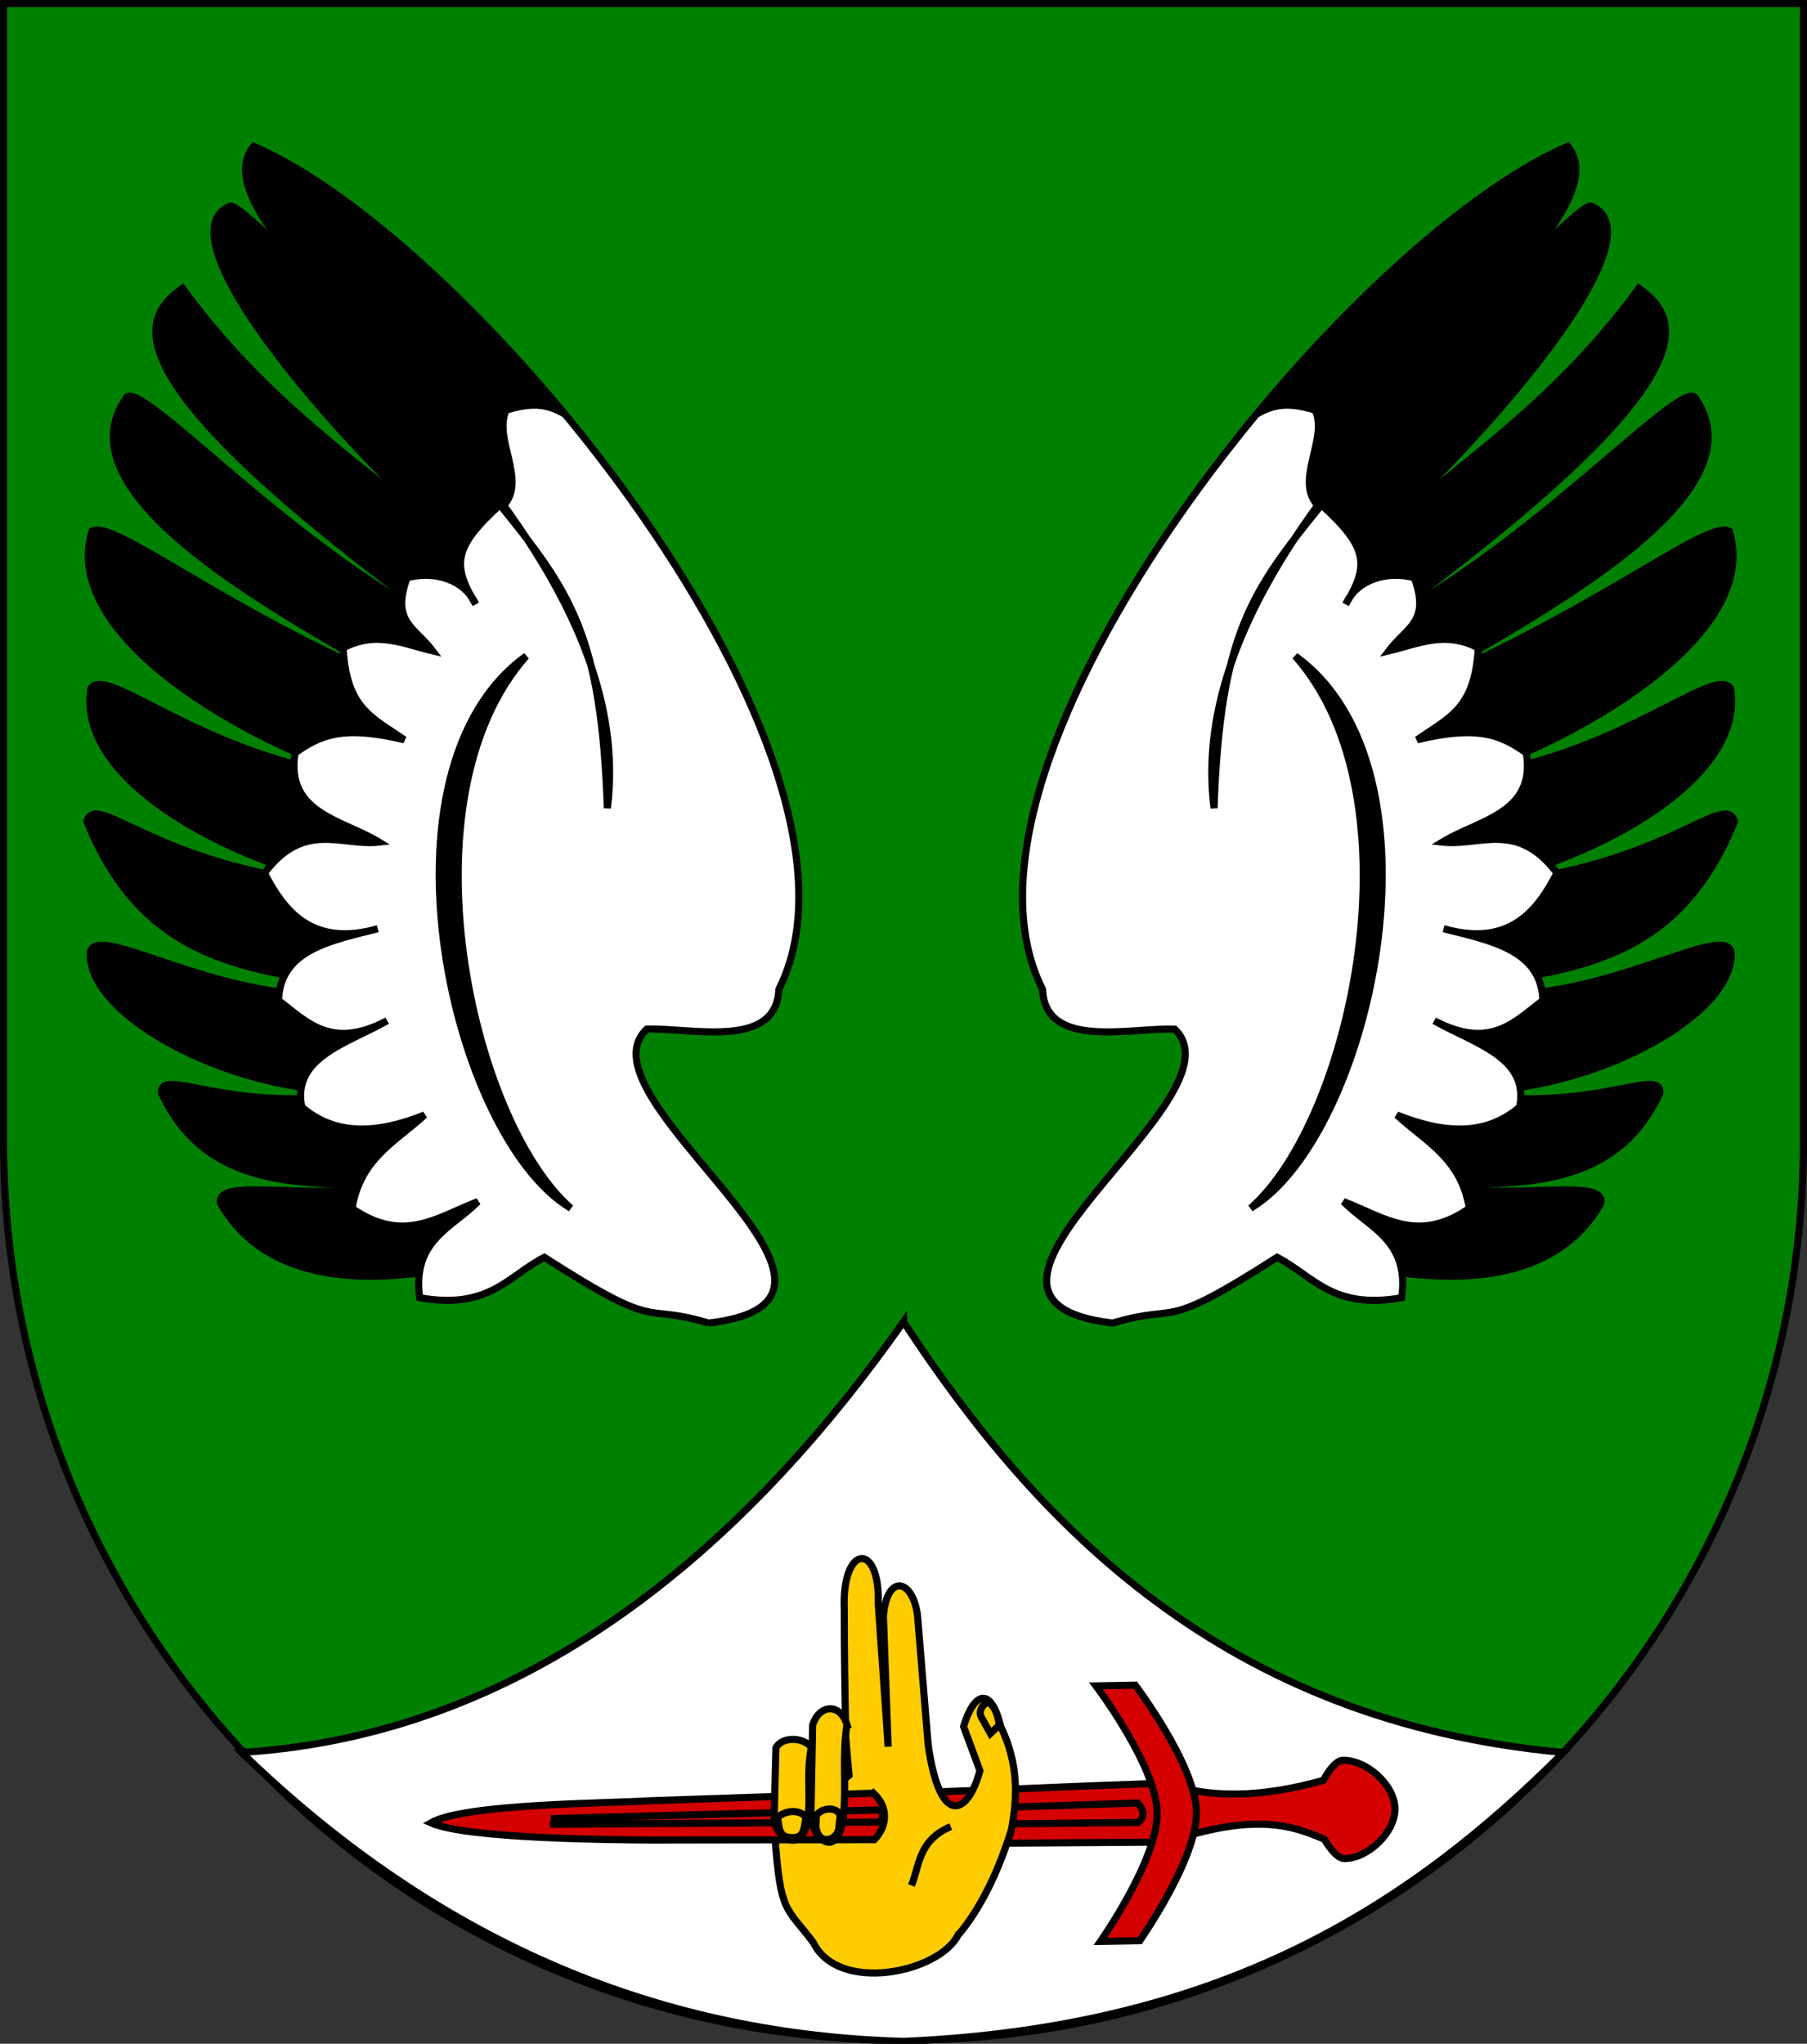
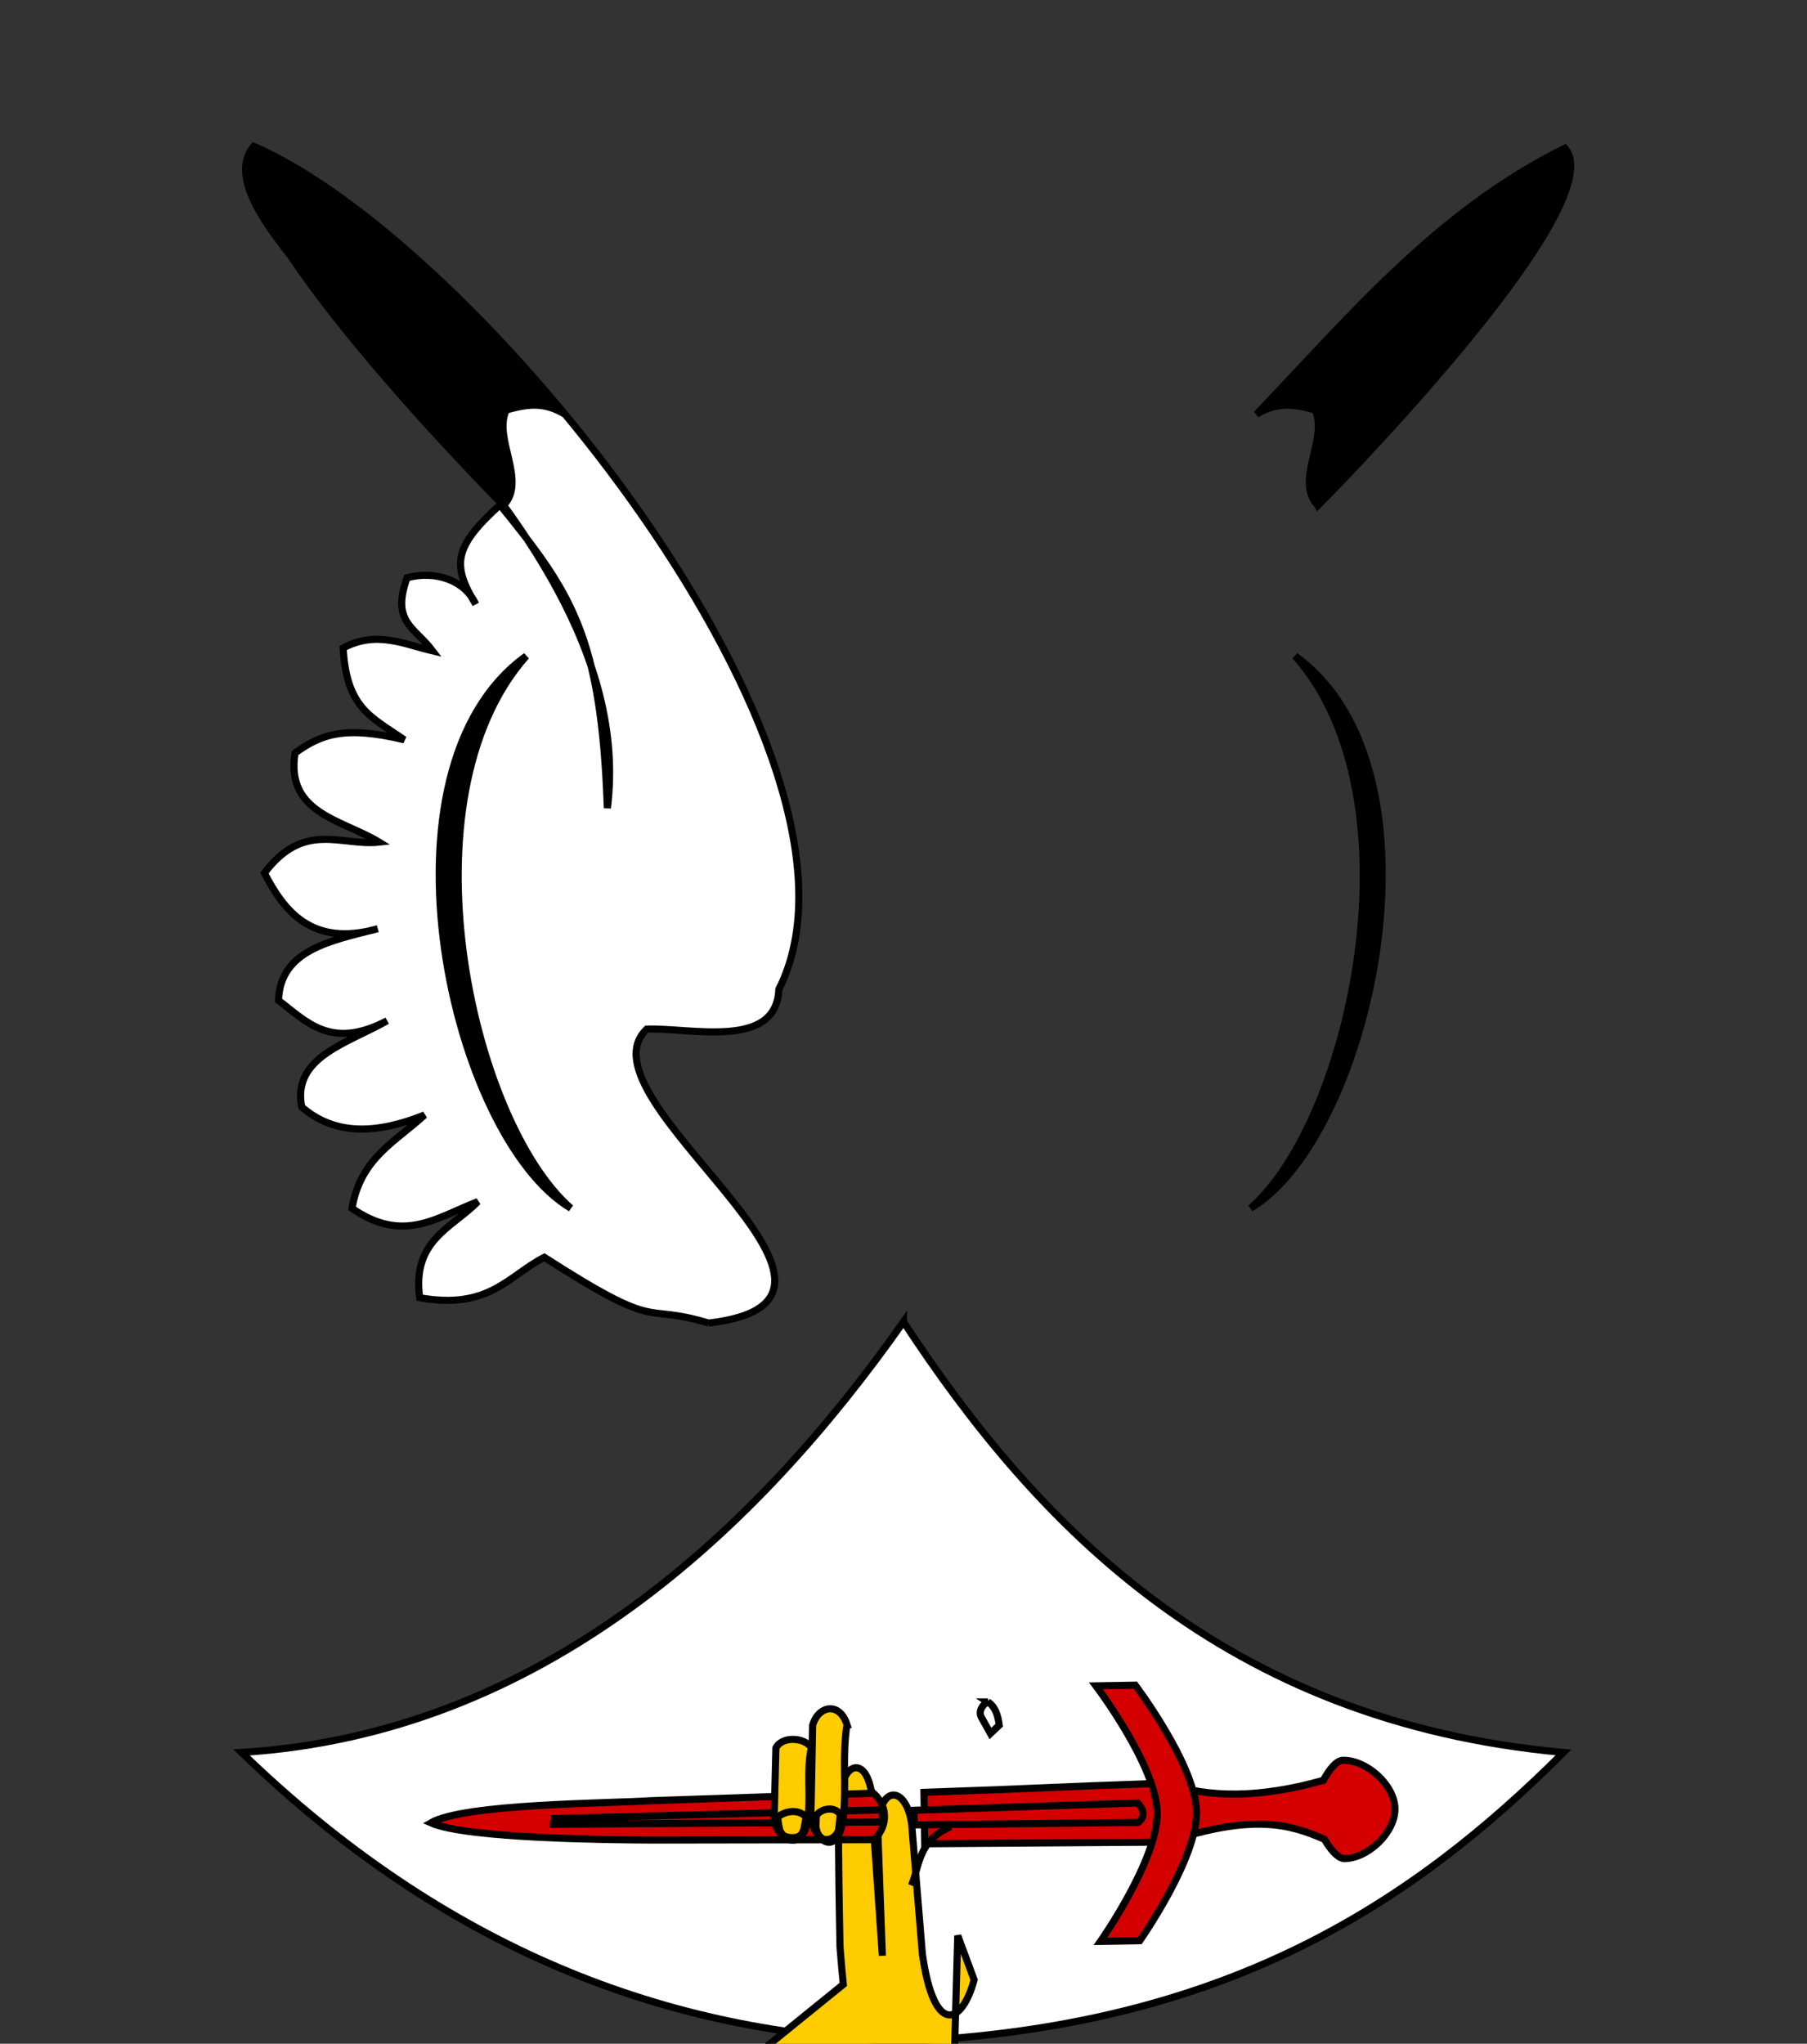
<svg xmlns="http://www.w3.org/2000/svg" xmlns:ns1="http://www.inkscape.org/namespaces/inkscape" xmlns:ns2="http://sodipodi.sourceforge.net/DTD/sodipodi-0.dtd" ns1:output_extension="org.inkscape.output.svg.inkscape" ns2:version="0.32" ns2:docname="Wappen_Klosterherrschaft_Sankt_Grelmond.svg" ns1:version="1.0rc1 (09960d6, 2020-04-09)" version="1.1" id="svg2" height="863" width="763">
  <rect width="100%" height="100%" fill="#333333" stroke="none" />
  <defs id="defs4">
    <ns1:perspective id="perspective10" ns1:persp3d-origin="372.04724 : 350.78739 : 1" ns1:vp_z="744.09448 : 526.18109 : 1" ns1:vp_y="0 : 1000 : 0" ns1:vp_x="0 : 526.18109 : 1" ns2:type="inkscape:persp3d" />
    <ns1:perspective ns2:type="inkscape:persp3d" ns1:vp_x="0 : 0.5 : 1" ns1:vp_y="0 : 1000 : 0" ns1:vp_z="1 : 0.5 : 1" ns1:persp3d-origin="0.5 : 0.33333333 : 1" id="perspective2828" />
    <ns1:perspective ns2:type="inkscape:persp3d" ns1:vp_x="0 : 0.5 : 1" ns1:vp_y="0 : 1000 : 0" ns1:vp_z="1 : 0.5 : 1" ns1:persp3d-origin="0.5 : 0.33333333 : 1" id="perspective2828-7" />
    <ns1:perspective ns2:type="inkscape:persp3d" ns1:vp_x="0 : 0.5 : 1" ns1:vp_y="0 : 1000 : 0" ns1:vp_z="1 : 0.5 : 1" ns1:persp3d-origin="0.5 : 0.33333333 : 1" id="perspective3640" />
    <ns1:perspective ns2:type="inkscape:persp3d" ns1:vp_x="0 : 0.5 : 1" ns1:vp_y="0 : 1000 : 0" ns1:vp_z="1 : 0.5 : 1" ns1:persp3d-origin="0.5 : 0.33333333 : 1" id="perspective3670" />
    <ns1:perspective ns2:type="inkscape:persp3d" ns1:vp_x="0 : 0.5 : 1" ns1:vp_y="0 : 1000 : 0" ns1:vp_z="1 : 0.5 : 1" ns1:persp3d-origin="0.5 : 0.33333333 : 1" id="perspective3693" />
    <ns1:perspective ns2:type="inkscape:persp3d" ns1:vp_x="0 : 0.5 : 1" ns1:vp_y="0 : 1000 : 0" ns1:vp_z="1 : 0.5 : 1" ns1:persp3d-origin="0.5 : 0.33333333 : 1" id="perspective3720" />
    <ns1:perspective ns2:type="inkscape:persp3d" ns1:vp_x="0 : 0.5 : 1" ns1:vp_y="0 : 1000 : 0" ns1:vp_z="1 : 0.5 : 1" ns1:persp3d-origin="0.5 : 0.33333333 : 1" id="perspective3747" />
    <ns1:perspective ns2:type="inkscape:persp3d" ns1:vp_x="0 : 0.5 : 1" ns1:vp_y="0 : 1000 : 0" ns1:vp_z="1 : 0.5 : 1" ns1:persp3d-origin="0.5 : 0.33333333 : 1" id="perspective3763" />
    <ns1:perspective ns2:type="inkscape:persp3d" ns1:vp_x="0 : 0.5 : 1" ns1:vp_y="0 : 1000 : 0" ns1:vp_z="1 : 0.5 : 1" ns1:persp3d-origin="0.5 : 0.33333333 : 1" id="perspective3792" />
    <ns1:perspective ns2:type="inkscape:persp3d" ns1:vp_x="0 : 0.5 : 1" ns1:vp_y="0 : 1000 : 0" ns1:vp_z="1 : 0.5 : 1" ns1:persp3d-origin="0.5 : 0.33333333 : 1" id="perspective3814" />
    <ns1:perspective ns2:type="inkscape:persp3d" ns1:vp_x="0 : 0.5 : 1" ns1:vp_y="0 : 1000 : 0" ns1:vp_z="1 : 0.5 : 1" ns1:persp3d-origin="0.5 : 0.33333333 : 1" id="perspective3841" />
    <ns1:perspective ns2:type="inkscape:persp3d" ns1:vp_x="0 : 0.5 : 1" ns1:vp_y="0 : 1000 : 0" ns1:vp_z="1 : 0.5 : 1" ns1:persp3d-origin="0.5 : 0.33333333 : 1" id="perspective3841-5" />
    <ns1:perspective ns2:type="inkscape:persp3d" ns1:vp_x="0 : 0.5 : 1" ns1:vp_y="0 : 1000 : 0" ns1:vp_z="1 : 0.5 : 1" ns1:persp3d-origin="0.5 : 0.33333333 : 1" id="perspective3872" />
    <ns1:perspective ns2:type="inkscape:persp3d" ns1:vp_x="0 : 0.5 : 1" ns1:vp_y="0 : 1000 : 0" ns1:vp_z="1 : 0.5 : 1" ns1:persp3d-origin="0.5 : 0.33333333 : 1" id="perspective3898" />
    <ns1:perspective ns2:type="inkscape:persp3d" ns1:vp_x="0 : 0.5 : 1" ns1:vp_y="0 : 1000 : 0" ns1:vp_z="1 : 0.5 : 1" ns1:persp3d-origin="0.5 : 0.33333333 : 1" id="perspective3920" />
    <ns1:perspective ns2:type="inkscape:persp3d" ns1:vp_x="0 : 0.5 : 1" ns1:vp_y="0 : 1000 : 0" ns1:vp_z="1 : 0.5 : 1" ns1:persp3d-origin="0.5 : 0.33333333 : 1" id="perspective2860" />
    <ns1:perspective ns2:type="inkscape:persp3d" ns1:vp_x="0 : 0.5 : 1" ns1:vp_y="0 : 1000 : 0" ns1:vp_z="1 : 0.5 : 1" ns1:persp3d-origin="0.5 : 0.33333333 : 1" id="perspective3672" />
    <ns1:perspective ns2:type="inkscape:persp3d" ns1:vp_x="0 : 0.5 : 1" ns1:vp_y="0 : 1000 : 0" ns1:vp_z="1 : 0.5 : 1" ns1:persp3d-origin="0.5 : 0.33333333 : 1" id="perspective3695" />
    <ns1:perspective ns2:type="inkscape:persp3d" ns1:vp_x="0 : 0.5 : 1" ns1:vp_y="0 : 1000 : 0" ns1:vp_z="1 : 0.5 : 1" ns1:persp3d-origin="0.5 : 0.33333333 : 1" id="perspective3261" />
    <ns1:perspective ns2:type="inkscape:persp3d" ns1:vp_x="0 : 0.5 : 1" ns1:vp_y="0 : 1000 : 0" ns1:vp_z="1 : 0.5 : 1" ns1:persp3d-origin="0.5 : 0.33333333 : 1" id="perspective2828-1" />
    <ns1:perspective ns2:type="inkscape:persp3d" ns1:vp_x="0 : 0.5 : 1" ns1:vp_y="0 : 1000 : 0" ns1:vp_z="1 : 0.5 : 1" ns1:persp3d-origin="0.5 : 0.33333333 : 1" id="perspective3652" />
    <ns1:perspective ns2:type="inkscape:persp3d" ns1:vp_x="0 : 0.5 : 1" ns1:vp_y="0 : 1000 : 0" ns1:vp_z="1 : 0.5 : 1" ns1:persp3d-origin="0.5 : 0.33333333 : 1" id="perspective3652-2" />
    <ns1:perspective ns2:type="inkscape:persp3d" ns1:vp_x="0 : 0.5 : 1" ns1:vp_y="0 : 1000 : 0" ns1:vp_z="1 : 0.5 : 1" ns1:persp3d-origin="0.5 : 0.33333333 : 1" id="perspective3652-5" />
    <ns1:perspective ns2:type="inkscape:persp3d" ns1:vp_x="0 : 0.5 : 1" ns1:vp_y="0 : 1000 : 0" ns1:vp_z="1 : 0.5 : 1" ns1:persp3d-origin="0.5 : 0.33333333 : 1" id="perspective3727" />
    <ns1:perspective ns2:type="inkscape:persp3d" ns1:vp_x="0 : 0.5 : 1" ns1:vp_y="0 : 1000 : 0" ns1:vp_z="1 : 0.5 : 1" ns1:persp3d-origin="0.5 : 0.33333333 : 1" id="perspective3843" />
    <ns1:perspective ns2:type="inkscape:persp3d" ns1:vp_x="0 : 0.5 : 1" ns1:vp_y="0 : 1000 : 0" ns1:vp_z="1 : 0.5 : 1" ns1:persp3d-origin="0.5 : 0.33333333 : 1" id="perspective3970" />
    <ns1:perspective ns2:type="inkscape:persp3d" ns1:vp_x="0 : 0.5 : 1" ns1:vp_y="0 : 1000 : 0" ns1:vp_z="1 : 0.5 : 1" ns1:persp3d-origin="0.5 : 0.33333333 : 1" id="perspective4007" />
    <ns1:perspective ns2:type="inkscape:persp3d" ns1:vp_x="0 : 0.5 : 1" ns1:vp_y="0 : 1000 : 0" ns1:vp_z="1 : 0.5 : 1" ns1:persp3d-origin="0.5 : 0.33333333 : 1" id="perspective4062" />
    <ns1:perspective ns2:type="inkscape:persp3d" ns1:vp_x="0 : 0.5 : 1" ns1:vp_y="0 : 1000 : 0" ns1:vp_z="1 : 0.5 : 1" ns1:persp3d-origin="0.5 : 0.33333333 : 1" id="perspective4153" />
    <ns1:perspective ns2:type="inkscape:persp3d" ns1:vp_x="0 : 0.5 : 1" ns1:vp_y="0 : 1000 : 0" ns1:vp_z="1 : 0.5 : 1" ns1:persp3d-origin="0.5 : 0.33333333 : 1" id="perspective4316" />
    <ns1:perspective ns2:type="inkscape:persp3d" ns1:vp_x="0 : 0.5 : 1" ns1:vp_y="0 : 1000 : 0" ns1:vp_z="1 : 0.5 : 1" ns1:persp3d-origin="0.5 : 0.33333333 : 1" id="perspective4316-9" />
    <ns1:perspective ns2:type="inkscape:persp3d" ns1:vp_x="0 : 0.5 : 1" ns1:vp_y="0 : 1000 : 0" ns1:vp_z="1 : 0.5 : 1" ns1:persp3d-origin="0.5 : 0.33333333 : 1" id="perspective2898" />
    <ns1:perspective ns2:type="inkscape:persp3d" ns1:vp_x="0 : 0.5 : 1" ns1:vp_y="0 : 1000 : 0" ns1:vp_z="1 : 0.5 : 1" ns1:persp3d-origin="0.5 : 0.33333333 : 1" id="perspective3337" />
    <ns1:perspective ns2:type="inkscape:persp3d" ns1:vp_x="0 : 0.5 : 1" ns1:vp_y="0 : 1000 : 0" ns1:vp_z="1 : 0.5 : 1" ns1:persp3d-origin="0.5 : 0.33333333 : 1" id="perspective3373" />
    <ns1:perspective ns2:type="inkscape:persp3d" ns1:vp_x="0 : 0.5 : 1" ns1:vp_y="0 : 1000 : 0" ns1:vp_z="1 : 0.5 : 1" ns1:persp3d-origin="0.5 : 0.33333333 : 1" id="perspective3837" />
    <ns1:perspective ns2:type="inkscape:persp3d" ns1:vp_x="0 : 0.5 : 1" ns1:vp_y="0 : 1000 : 0" ns1:vp_z="1 : 0.5 : 1" ns1:persp3d-origin="0.5 : 0.33333333 : 1" id="perspective4481" />
    <ns1:perspective ns2:type="inkscape:persp3d" ns1:vp_x="0 : 0.5 : 1" ns1:vp_y="0 : 1000 : 0" ns1:vp_z="1 : 0.5 : 1" ns1:persp3d-origin="0.5 : 0.33333333 : 1" id="perspective4620" />
    <ns1:perspective ns2:type="inkscape:persp3d" ns1:vp_x="0 : 0.5 : 1" ns1:vp_y="0 : 1000 : 0" ns1:vp_z="1 : 0.5 : 1" ns1:persp3d-origin="0.5 : 0.33333333 : 1" id="perspective4805" />
    <ns1:perspective ns2:type="inkscape:persp3d" ns1:vp_x="0 : 0.5 : 1" ns1:vp_y="0 : 1000 : 0" ns1:vp_z="1 : 0.5 : 1" ns1:persp3d-origin="0.5 : 0.33333333 : 1" id="perspective3001" />
    <ns1:perspective ns2:type="inkscape:persp3d" ns1:vp_x="0 : 0.5 : 1" ns1:vp_y="0 : 1000 : 0" ns1:vp_z="1 : 0.5 : 1" ns1:persp3d-origin="0.5 : 0.33333333 : 1" id="perspective3028" />
  </defs>
  <ns2:namedview ns1:snap-global="false" ns1:document-rotation="0" ns1:window-maximized="0" ns1:window-y="23" ns1:window-x="0" ns1:window-height="786" ns1:window-width="1440" showgrid="false" ns1:current-layer="layer1" ns1:document-units="px" ns1:cy="801.23353" ns1:cx="143.21931" ns1:zoom="0.15172479" ns1:pageshadow="2" ns1:pageopacity="0.0" borderopacity="1.0" bordercolor="#666666" pagecolor="#ffffff" id="base">
    <ns1:grid snapvisiblegridlinesonly="true" enabled="true" visible="true" empspacing="5" id="grid2816" type="xygrid" />
  </ns2:namedview>
  <g transform="translate(-1.644,-192.036)" id="layer1" ns1:groupmode="layer" ns1:label="Ebene 1">
-     <path id="path2850" d="m 763.144,193.536 0,480 c 0,209.868 -170.132,380 -380,380 -209.868,0 -380,-170.132 -380,-380 l 0,-480 760,0 z" style="fill:#008000;fill-opacity:1;stroke:#000000;stroke-width:3;stroke-miterlimit:4;stroke-opacity:1;stroke-dasharray:none" />
    <g style="stroke:#000000;stroke-width:2.254;stroke-miterlimit:4;stroke-opacity:1;stroke-dasharray:none" transform="matrix(-1.328,-0.094,-0.094,1.328,-105.807,-54.238)" id="g2944">
      <g style="stroke:#000000;stroke-width:3.143;stroke-miterlimit:4;stroke-opacity:1;stroke-dasharray:none" transform="matrix(0.174,0.734,-0.663,0.157,-326.479,742.981)" id="g4605-8" />
      <g style="stroke:#000000;stroke-width:3.143;stroke-miterlimit:4;stroke-opacity:1;stroke-dasharray:none" transform="matrix(0.555,0.512,-0.462,0.501,-137.577,572.441)" id="g4265-9" />
      <g style="stroke:#000000;stroke-width:3.143;stroke-miterlimit:4;stroke-opacity:1;stroke-dasharray:none" id="g3307" transform="matrix(0.555,0.512,-0.462,0.501,-244.123,573.308)">
        <g style="stroke:#000000;stroke-width:3.143;stroke-miterlimit:4;stroke-opacity:1;stroke-dasharray:none" transform="matrix(-0.184,0.983,-0.983,-0.184,10.004,25.433)" id="g3294">
          <g id="g3682" style="stroke:#000000;stroke-width:3.474;stroke-miterlimit:4;stroke-opacity:1;stroke-dasharray:none" transform="matrix(0.905,0,0,0.905,-387.1,-232.912)" />
        </g>
      </g>
      <g style="stroke:#000000;stroke-width:3.143;stroke-miterlimit:4;stroke-opacity:1;stroke-dasharray:none" id="g4265" transform="matrix(0.555,0.512,-0.462,0.501,-120.275,598.623)" />
      <g style="stroke:#000000;stroke-width:3.143;stroke-miterlimit:4;stroke-opacity:1;stroke-dasharray:none" id="g4605" transform="matrix(0.226,0.72,-0.65,0.204,-299.527,756.769)" />
      <g style="stroke:#000000;stroke-width:3.143;stroke-miterlimit:4;stroke-opacity:1;stroke-dasharray:none" id="g2958" transform="matrix(0.751,0.06,-0.035,0.682,-288.206,260.997)" />
    </g>
    <g style="stroke-width:2.519;stroke-miterlimit:4;stroke-dasharray:none" transform="matrix(1.191,0,0,1.191,-133.148,-167.275)" id="g1382">
-       <path ns1:connector-curvature="0" style="fill:#000000;fill-opacity:1;fill-rule:evenodd;stroke:#000000;stroke-width:2.519;stroke-linecap:butt;stroke-linejoin:miter;stroke-miterlimit:4;stroke-dasharray:none;stroke-opacity:1" d="m 559.185,506.996 c 39.292,-54.844 112.342,-133.378 118.029,-132.247 27.181,10.919 -46.604,93.782 -93.706,132.058 36.897,-34.304 76.981,-56.57 110.69,-102.912 15.481,10.938 26.846,31.865 -91.901,118.76 54.63,-28.16 104.636,-84.557 111.612,-80.252 24.699,34.309 -50.53,74.889 -103.652,104.948 67.904,-27.592 107.769,-61.691 116.022,-57.34 11.654,37.975 -56.975,75.307 -95.122,87.129 55.339,-6.614 89.833,-40.018 95.516,-31.374 5.826,34.595 -55.657,63.55 -92.507,69.693 67.602,-4.316 90.367,-33.916 93.951,-22.579 -21.625,53.761 -62.62,51.913 -99.317,59.859 45.318,9.348 95.677,-25.318 98.117,-13.408 1.345,24.714 -59.902,54.486 -103.735,48.235 50.538,11.558 79.334,-8.713 78.456,1.698 -17.152,36.781 -54.551,31.849 -91.654,32.439 39.919,6.32 72.158,-3.181 70.771,6.564 -23.185,40.631 -85.796,24.375 -121.097,11.99 z" id="path3212" ns2:nodetypes="cccccccccccccccccccc" />
-       <path ns1:connector-curvature="0" style="fill:#ffffff;fill-opacity:1;fill-rule:evenodd;stroke:#000000;stroke-width:2.519;stroke-linecap:butt;stroke-linejoin:miter;stroke-miterlimit:4;stroke-dasharray:none;stroke-opacity:1" d="m 507.683,770.773 c -72.217,-8.36 47.968,-79.434 21.956,-104.204 -15.317,-0.635 -45.968,7.465 -46.847,-14.124 C 441.609,570.732 590.049,387.553 668.965,353.563 695.495,386.026 530.02,481.174 543.594,588.215 c 2.135,-61.417 13.084,-76.708 38.085,-107.522 16.348,14.893 17.121,21.228 8.599,35.21 3.833,-8.529 14.32,-12.039 24.324,-9.372 5.688,15.753 -2.606,17.392 -9.066,25.936 10.2,-2.389 19.935,-7.304 31.726,-1.05 -1.183,21.346 -9.842,24.389 -21.686,32.559 21.399,-5.145 29.696,-1.834 38.741,4.691 3.401,21.46 -16.748,23.623 -29.81,31.594 13.473,1.513 26.512,-7.745 40.676,10.955 -6.911,13.332 -16.745,26.376 -40.19,19.748 16.738,4.245 34.61,7.532 35.192,25.419 -10.001,7.549 -18.59,17.66 -38.518,7.202 14.046,8.017 33.797,12.889 30.269,30.594 -12.006,10.39 -27.015,9.441 -43.527,2.817 10.22,9.502 22.71,15.205 25.712,33.106 -18.285,12.602 -29.925,3.262 -44.62,-2.393 9.073,9.316 23.457,13.696 20.621,34.08 -24.596,4.395 -31.387,-7.757 -44.181,-14.331 -42.206,27.125 -33.563,15.935 -58.256,23.315 z" id="path3210" ns2:nodetypes="cccccccccccccccccccccccc" />
      <path style="font-variation-settings:normal;opacity:1;vector-effect:none;fill:#000000;fill-opacity:1;stroke:#000000;stroke-width:2.519;stroke-linecap:butt;stroke-linejoin:miter;stroke-miterlimit:4;stroke-dasharray:none;stroke-dashoffset:0;stroke-opacity:1;stop-color:#000000;stop-opacity:1" d="m 580.414,480.918 c -8.406,-8.791 3.814,-23.897 -0.978,-33.831 -8.516,-2.541 -14.049,-2.541 -20.794,1.465 33.033,-34.436 63.525,-71.557 109.331,-94.33 17.97,20.632 -87.558,126.697 -87.558,126.697 z" id="path1374" ns1:connector-curvature="0" ns2:nodetypes="ccccc" />
      <path style="font-variation-settings:normal;opacity:1;vector-effect:none;fill:#000000;fill-opacity:1;stroke:#000000;stroke-width:2.519;stroke-linecap:butt;stroke-linejoin:miter;stroke-miterlimit:4;stroke-dasharray:none;stroke-dashoffset:0;stroke-opacity:1;stop-color:#000000;stop-opacity:1" d="m 572.363,534.288 c 55.994,40.304 26.582,170.505 -15.789,195.758 35.555,-31.154 60.707,-144.946 15.789,-195.758 z" id="path1376" ns1:connector-curvature="0" ns2:nodetypes="ccc" />
    </g>
    <path ns2:nodetypes="ccccc" ns1:connector-curvature="0" id="path1411" d="m 383.144,750.175 c -61.738,87.813 -152.584,173.945 -279.5,181.862 85.424,82.697 179.362,119.175 279.5,122 C 518.328,1048.201 597.564,996.291 661.81,932.036 518.861,919.043 439.538,836.251 383.144,750.175 Z" style="font-variation-settings:normal;opacity:1;vector-effect:none;fill:#ffffff;fill-opacity:1;stroke:#000000;stroke-width:3;stroke-linecap:butt;stroke-linejoin:miter;stroke-miterlimit:4;stroke-dasharray:none;stroke-dashoffset:0;stroke-opacity:1;stop-color:#000000;stop-opacity:1" />
    <path ns2:nodetypes="cccszscccc" ns1:connector-curvature="0" id="path1128" d="m 392.111,970.586 102.366,-0.711 c 36.387,-12.214 52.204,-7.367 66.399,-1.175 0,0 4.534,8.178 8.447,8.153 10.009,-0.065 21.51,-11.126 21.333,-21.134 -0.177,-10.008 -12.062,-20.655 -22.067,-20.366 -3.912,0.113 -8.153,8.447 -8.153,8.447 -26.722,7.547 -48.596,7.534 -66.399,1.175 -52.233,1.767 -50.011,2.138 -102.245,3.905 z" style="font-variation-settings:normal;vector-effect:none;fill:#d40000;fill-opacity:1;stroke:#000000;stroke-width:3;stroke-linecap:butt;stroke-linejoin:miter;stroke-miterlimit:4;stroke-dasharray:none;stroke-dashoffset:0;stroke-opacity:1;stop-color:#000000" />
    <path ns2:nodetypes="ccccc" ns1:connector-curvature="0" id="path1132" d="m 387.45,956.462 94.596,-3.083 c 2.304,2.691 3.602,5.399 0.145,8.192 l -94.422,1.043 z" style="font-variation-settings:normal;vector-effect:none;fill:#d40000;fill-opacity:1;stroke:#000000;stroke-width:3;stroke-linecap:butt;stroke-linejoin:miter;stroke-miterlimit:4;stroke-dasharray:none;stroke-dashoffset:0;stroke-opacity:1;stop-color:#000000" />
-     <path ns1:connector-curvature="0" style="fill:#ffcc00;fill-opacity:1;fill-rule:evenodd;stroke:#000000;stroke-width:3;stroke-linecap:butt;stroke-linejoin:miter;stroke-miterlimit:4;stroke-dasharray:none;stroke-opacity:1" d="m 406.047,1009.37 c 7.044,-8.265 15.596,-22.028 22.64,-44.599 2.761,-14.57 2.854,-28.552 -4.505,-43.71 -4.097,-17.01 -11.192,-14.685 -15.684,0 l 6.917,18.672 c -5.129,18.995 -16.927,24.033 -21.855,-10.937 l -4.519,-54.824 c -2.081,-15.474 -12.987,-17.393 -14.374,0.507 l 1.998,55.093 -4.185,-60.273 c 0.863,-26.489 -15.47,-25.245 -14.332,2.256 -0.055,16.373 0.296,37.448 0.635,54.408 0.464,6.046 0.927,10.709 1.391,15.717 l -31.354,25.407 c 2.397,33.231 4.624,29.848 16.201,45.133 10.591,21.75 52.788,12.844 61.026,-2.849 z" id="path2581" ns2:nodetypes="cccccccccccccccc" />
+     <path ns1:connector-curvature="0" style="fill:#ffcc00;fill-opacity:1;fill-rule:evenodd;stroke:#000000;stroke-width:3;stroke-linecap:butt;stroke-linejoin:miter;stroke-miterlimit:4;stroke-dasharray:none;stroke-opacity:1" d="m 406.047,1009.37 l 6.917,18.672 c -5.129,18.995 -16.927,24.033 -21.855,-10.937 l -4.519,-54.824 c -2.081,-15.474 -12.987,-17.393 -14.374,0.507 l 1.998,55.093 -4.185,-60.273 c 0.863,-26.489 -15.47,-25.245 -14.332,2.256 -0.055,16.373 0.296,37.448 0.635,54.408 0.464,6.046 0.927,10.709 1.391,15.717 l -31.354,25.407 c 2.397,33.231 4.624,29.848 16.201,45.133 10.591,21.75 52.788,12.844 61.026,-2.849 z" id="path2581" ns2:nodetypes="cccccccccccccccc" />
    <g transform="translate(723.04,-43.243)" id="g3717">
      <path ns2:nodetypes="cccccc" ns1:connector-curvature="0" id="path1128-5" d="m -352.579,992.471 -94.412,3.194 c -17.188,1.144 -78.447,1.18 -92.488,9.338 15.112,6.686 75.984,7.162 92.782,7.261 l 94.454,-0.148 c 4.658,-4.604 6.913,-12.951 -0.335,-19.646 z" style="font-variation-settings:normal;vector-effect:none;fill:#d40000;fill-opacity:1;stroke:#000000;stroke-width:3;stroke-linecap:butt;stroke-linejoin:miter;stroke-miterlimit:4;stroke-dasharray:none;stroke-dashoffset:0;stroke-opacity:1;stop-color:#000000" />
      <path ns2:nodetypes="cccc" ns1:connector-curvature="0" id="path1132-6" d="m -488.752,1003.201 139.855,-3.676 v 5.116 l -140.318,0.96" style="font-variation-settings:normal;vector-effect:none;fill:#d40000;fill-opacity:1;stroke:#000000;stroke-width:3;stroke-linecap:butt;stroke-linejoin:miter;stroke-miterlimit:4;stroke-dasharray:none;stroke-dashoffset:0;stroke-opacity:1;stop-color:#000000" />
    </g>
    <path ns1:connector-curvature="0" style="fill:#ffcc00;fill-opacity:1;fill-rule:evenodd;stroke:#000000;stroke-width:3;stroke-linecap:butt;stroke-linejoin:miter;stroke-miterlimit:4;stroke-dasharray:none;stroke-opacity:1" d="m 344.207,929.905 c -2.241,11.669 -3.5e-4,19.917 -1.644,31.357 -2.636,13.783 -13.367,6.625 -14.044,-0.798 l 0.747,-30.331 c 2.483,-4.948 11.759,-4.64 14.941,-0.228 z" id="path3406" ns2:nodetypes="ccccc" />
    <path ns1:connector-curvature="0" style="fill:#ffcc00;fill-opacity:1;fill-rule:evenodd;stroke:#000000;stroke-width:3;stroke-linecap:butt;stroke-linejoin:miter;stroke-miterlimit:4;stroke-dasharray:none;stroke-opacity:1" d="m 359.257,920.233 c -2.171,14.811 -3.3e-4,25.281 -1.592,39.803 -2.554,17.496 -12.949,8.41 -13.605,-1.014 l 0.724,-38.5 c 2.405,-8.38 11.392,-9.925 14.474,-0.289 z" id="path2577" ns2:nodetypes="ccccc" />
    <path ns2:nodetypes="czcczcc" ns1:connector-curvature="0" id="path1130" d="m 466.312,1011.816 c 0,0 24.295,-34.584 23.945,-54.39 -0.35,-19.806 -25.854,-53.508 -25.854,-53.508 l 16.6,-0.294 c 0,0 25.504,33.703 25.854,53.508 0.35,19.806 -23.945,54.39 -23.945,54.39 z" style="font-variation-settings:normal;vector-effect:none;fill:#d40000;fill-opacity:1;stroke:#000000;stroke-width:3;stroke-linecap:butt;stroke-linejoin:miter;stroke-miterlimit:4;stroke-dasharray:none;stroke-dashoffset:0;stroke-opacity:1;stop-color:#000000" />
    <path ns2:nodetypes="csccc" ns1:connector-curvature="0" id="path3736" d="m 418.768,910.686 c -2.778,1.417 -3.929,4.364 -2.744,6.486 l 3.831,6.861 3.722,-3.529 c -0.554,-4.111 -1.647,-7.792 -4.809,-9.818 z" style="font-variation-settings:normal;opacity:1;vector-effect:none;fill:none;fill-opacity:1;stroke:#000000;stroke-width:3;stroke-linecap:butt;stroke-linejoin:miter;stroke-miterlimit:4;stroke-dasharray:none;stroke-dashoffset:0;stroke-opacity:1;stop-color:#000000;stop-opacity:1" />
    <path ns2:nodetypes="ccccc" ns1:connector-curvature="0" id="path3738" d="m 346.153,963.27 0.197,-4.535 c 1.984,-3.326 8.467,-4.07 10.055,-0.197 l -0.591,5.52 c -0.394,4.744 -8.475,8.124 -9.661,-0.789 z" style="font-variation-settings:normal;opacity:1;vector-effect:none;fill:none;fill-opacity:1;stroke:#000000;stroke-width:3;stroke-linecap:butt;stroke-linejoin:miter;stroke-miterlimit:4;stroke-dasharray:none;stroke-dashoffset:0;stroke-opacity:1;stop-color:#000000;stop-opacity:1" />
    <path ns2:nodetypes="cccc" ns1:connector-curvature="0" id="path3740" d="m 329.987,959.327 c 3.705,-2.921 9.075,-3.338 12.026,0 -0.975,4.413 -0.453,8.747 -5.915,8.675 -5.364,-0.091 -5.4,-3.34 -6.112,-8.675 z" style="font-variation-settings:normal;opacity:1;vector-effect:none;fill:none;fill-opacity:1;stroke:#000000;stroke-width:3;stroke-linecap:butt;stroke-linejoin:miter;stroke-miterlimit:4;stroke-dasharray:none;stroke-dashoffset:0;stroke-opacity:1;stop-color:#000000;stop-opacity:1" />
    <path ns2:nodetypes="cc" ns1:connector-curvature="0" id="path3742" d="m 403.1,963.327 c -13.759,5.943 -13.08,16.213 -16.589,24.884" style="font-variation-settings:normal;opacity:1;vector-effect:none;fill:none;fill-opacity:1;stroke:#000000;stroke-width:3;stroke-linecap:butt;stroke-linejoin:miter;stroke-miterlimit:4;stroke-dasharray:none;stroke-dashoffset:0;stroke-opacity:1;stop-color:#000000;stop-opacity:1" />
    <g id="g1382-5" transform="matrix(-1.191,0,0,1.191,905.519,-167.275)" style="stroke-width:2.519;stroke-miterlimit:4;stroke-dasharray:none">
-       <path ns2:nodetypes="cccccccccccccccccccc" id="path3212-17" d="m 559.185,506.996 c 39.292,-54.844 112.342,-133.378 118.029,-132.247 27.181,10.919 -46.604,93.782 -93.706,132.058 36.897,-34.304 76.981,-56.57 110.69,-102.912 15.481,10.938 26.846,31.865 -91.901,118.76 54.63,-28.16 104.636,-84.557 111.612,-80.252 24.699,34.309 -50.53,74.889 -103.652,104.948 67.904,-27.592 107.769,-61.691 116.022,-57.34 11.654,37.975 -56.975,75.307 -95.122,87.129 55.339,-6.614 89.833,-40.018 95.516,-31.374 5.826,34.595 -55.657,63.55 -92.507,69.693 67.602,-4.316 90.367,-33.916 93.951,-22.579 -21.625,53.761 -62.62,51.913 -99.317,59.859 45.318,9.348 95.677,-25.318 98.117,-13.408 1.345,24.714 -59.902,54.486 -103.735,48.235 50.538,11.558 79.334,-8.713 78.456,1.698 -17.152,36.781 -54.551,31.849 -91.654,32.439 39.919,6.32 72.158,-3.181 70.771,6.564 -23.185,40.631 -85.796,24.375 -121.097,11.99 z" style="fill:#000000;fill-opacity:1;fill-rule:evenodd;stroke:#000000;stroke-width:2.519;stroke-linecap:butt;stroke-linejoin:miter;stroke-miterlimit:4;stroke-dasharray:none;stroke-opacity:1" ns1:connector-curvature="0" />
      <path ns2:nodetypes="cccccccccccccccccccccccc" id="path3210-8" d="m 507.683,770.773 c -72.217,-8.36 47.968,-79.434 21.956,-104.204 -15.317,-0.635 -45.968,7.465 -46.847,-14.124 C 441.609,570.732 590.049,387.553 668.965,353.563 695.495,386.026 530.02,481.174 543.594,588.215 c 2.135,-61.417 13.084,-76.708 38.085,-107.522 16.348,14.893 17.121,21.228 8.599,35.21 3.833,-8.529 14.32,-12.039 24.324,-9.372 5.688,15.753 -2.606,17.392 -9.066,25.936 10.2,-2.389 19.935,-7.304 31.726,-1.05 -1.183,21.346 -9.842,24.389 -21.686,32.559 21.399,-5.145 29.696,-1.834 38.741,4.691 3.401,21.46 -16.748,23.623 -29.81,31.594 13.473,1.513 26.512,-7.745 40.676,10.955 -6.911,13.332 -16.745,26.376 -40.19,19.748 16.738,4.245 34.61,7.532 35.192,25.419 -10.001,7.549 -18.59,17.66 -38.518,7.202 14.046,8.017 33.797,12.889 30.269,30.594 -12.006,10.39 -27.015,9.441 -43.527,2.817 10.22,9.502 22.71,15.205 25.712,33.106 -18.285,12.602 -29.925,3.262 -44.62,-2.393 9.073,9.316 23.457,13.696 20.621,34.08 -24.596,4.395 -31.387,-7.757 -44.181,-14.331 -42.206,27.125 -33.563,15.935 -58.256,23.315 z" style="fill:#ffffff;fill-opacity:1;fill-rule:evenodd;stroke:#000000;stroke-width:2.519;stroke-linecap:butt;stroke-linejoin:miter;stroke-miterlimit:4;stroke-dasharray:none;stroke-opacity:1" ns1:connector-curvature="0" />
      <path ns2:nodetypes="ccccc" ns1:connector-curvature="0" id="path1374-2" d="m 580.414,480.918 c -8.406,-8.791 3.814,-23.897 -0.978,-33.831 -8.516,-2.541 -14.049,-2.541 -20.794,1.465 33.033,-34.436 63.525,-71.557 109.331,-94.33 17.97,20.632 -87.558,126.697 -87.558,126.697 z" style="font-variation-settings:normal;opacity:1;vector-effect:none;fill:#000000;fill-opacity:1;stroke:#000000;stroke-width:2.519;stroke-linecap:butt;stroke-linejoin:miter;stroke-miterlimit:4;stroke-dasharray:none;stroke-dashoffset:0;stroke-opacity:1;stop-color:#000000;stop-opacity:1" />
      <path ns2:nodetypes="ccc" ns1:connector-curvature="0" id="path1376-5" d="m 572.363,534.288 c 55.994,40.304 26.582,170.505 -15.789,195.758 35.555,-31.154 60.707,-144.946 15.789,-195.758 z" style="font-variation-settings:normal;opacity:1;vector-effect:none;fill:#000000;fill-opacity:1;stroke:#000000;stroke-width:2.519;stroke-linecap:butt;stroke-linejoin:miter;stroke-miterlimit:4;stroke-dasharray:none;stroke-dashoffset:0;stroke-opacity:1;stop-color:#000000;stop-opacity:1" />
    </g>
  </g>
</svg>